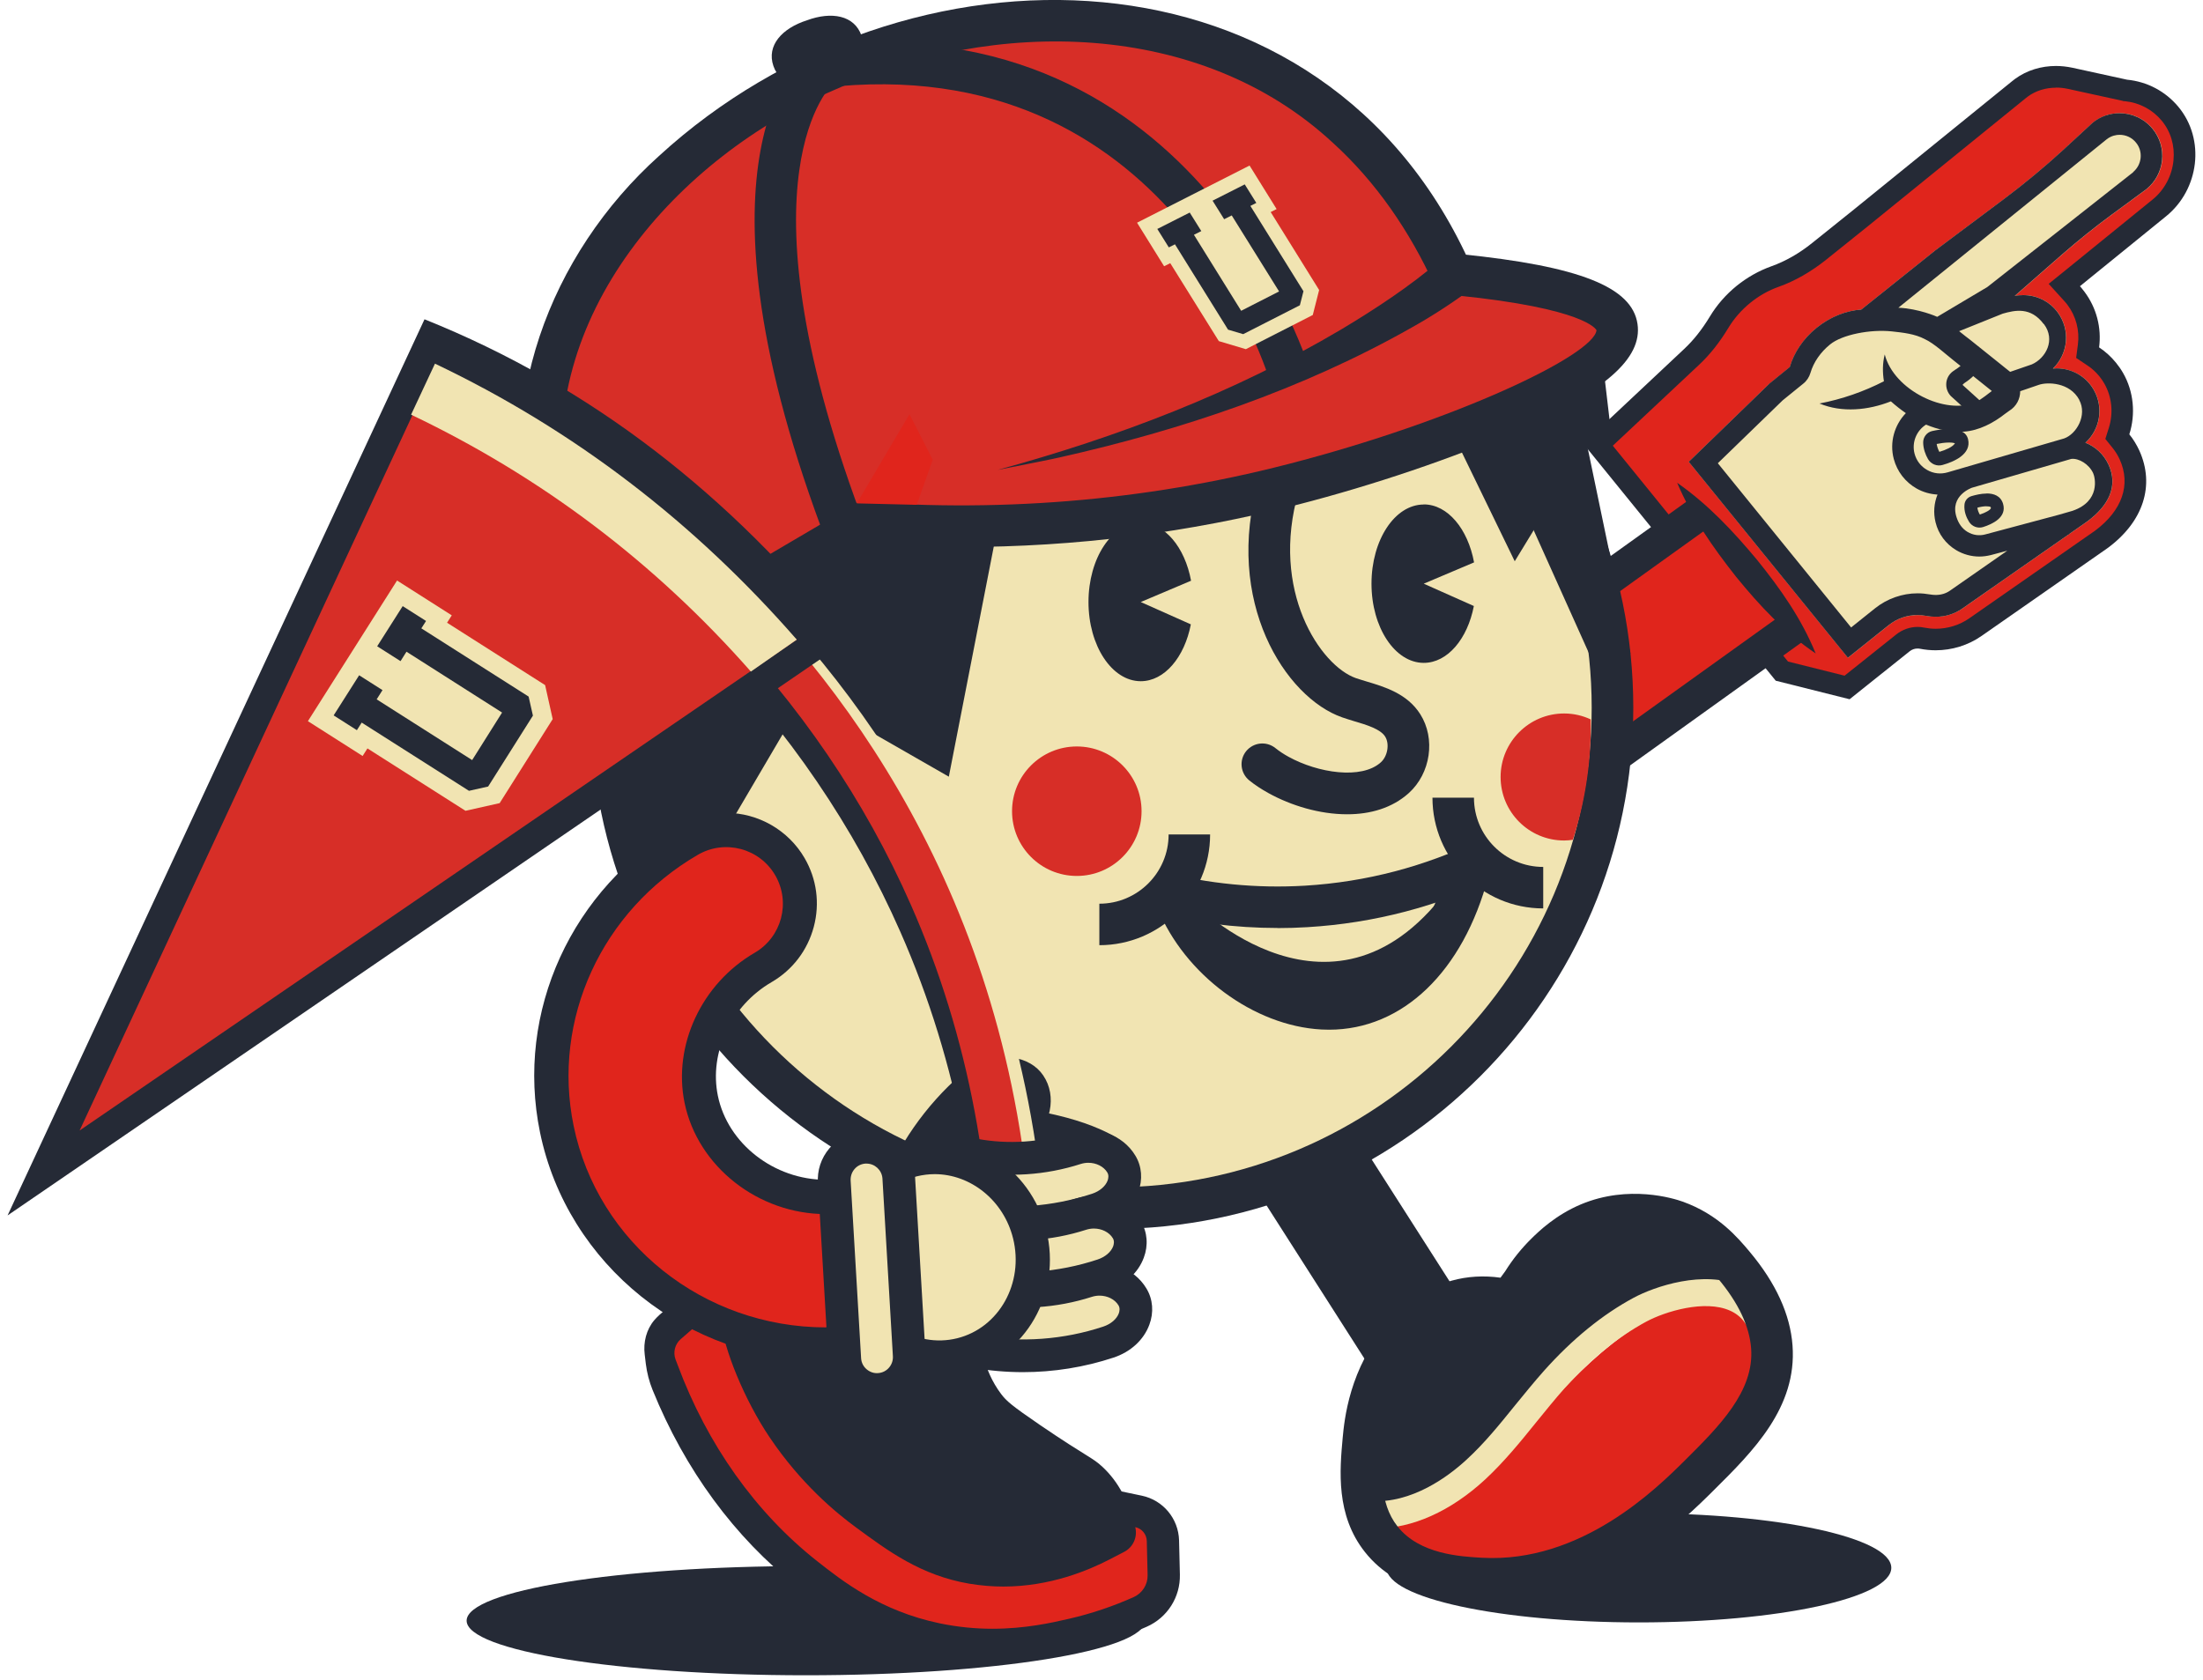
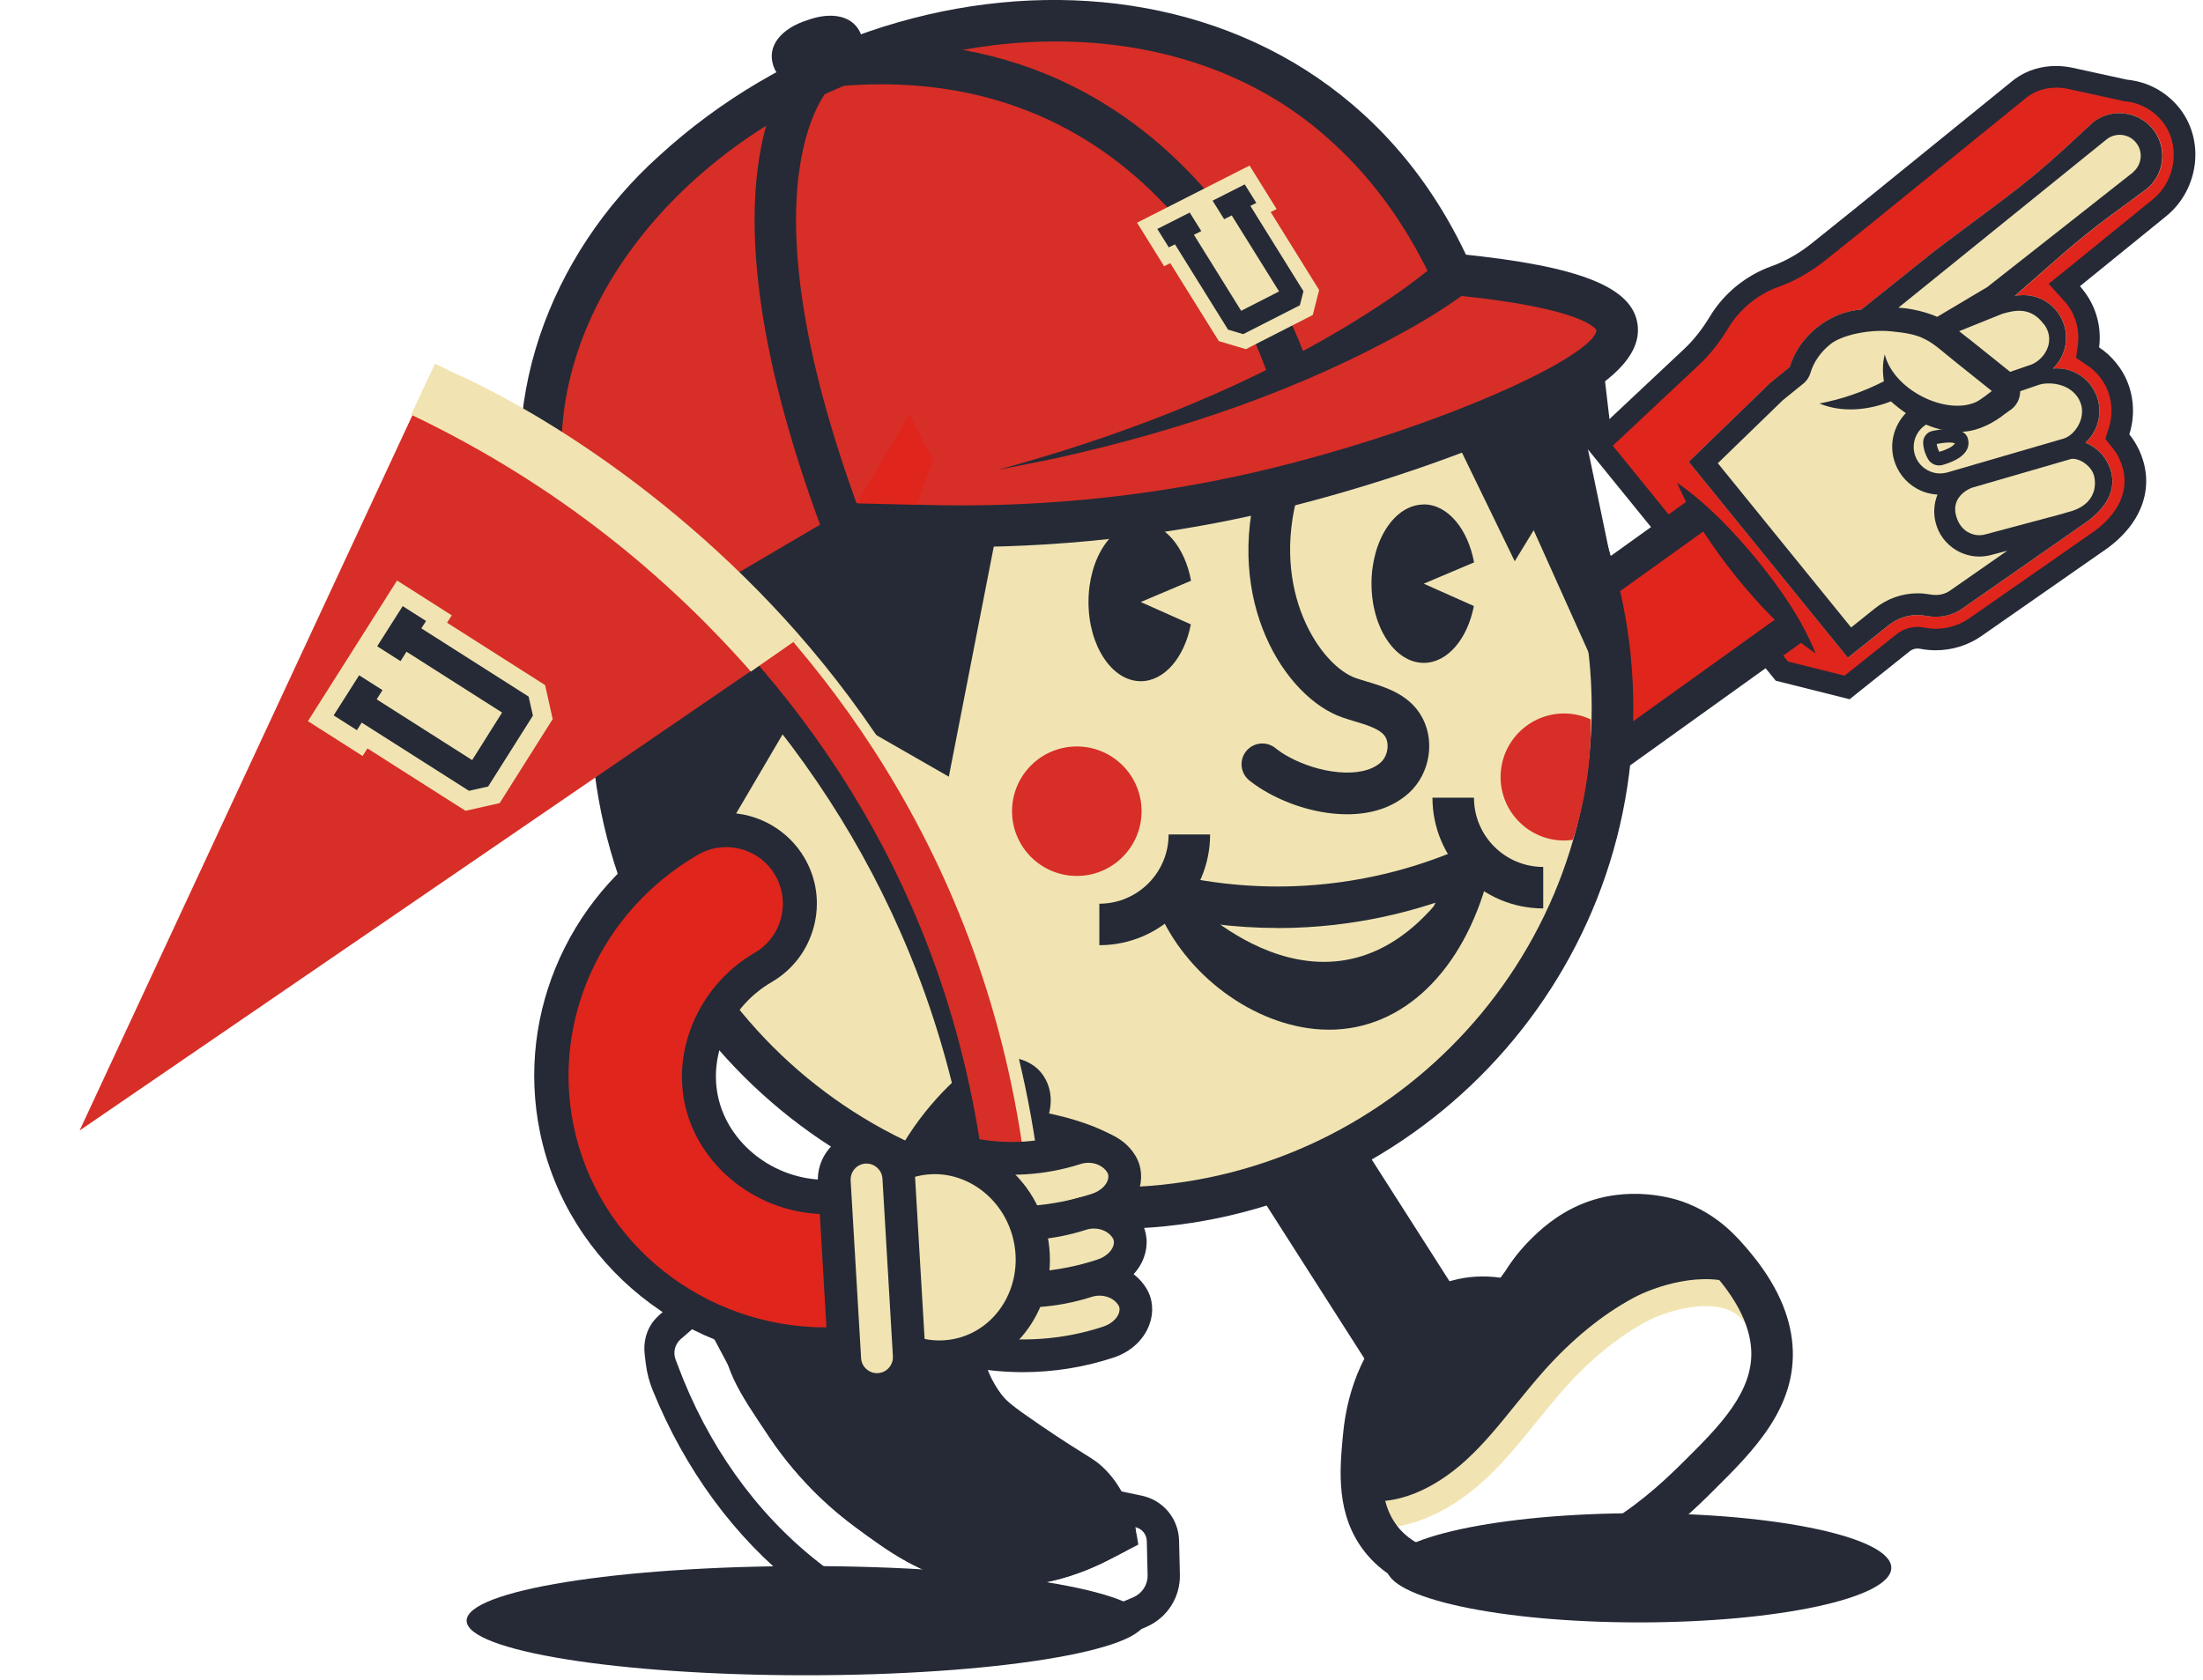
<svg xmlns="http://www.w3.org/2000/svg" width="215" height="164" viewBox="0 0 215 164" fill="none">
  <g clip-path="url(#clip0_333_949)">
    <path d="M168.76 43.79C168.73 40.74 169.19 37.72 170.12 34.83C170.68 33.06 171.97 31.58 173.56 30.88C174.78 30.34 176.04 30.32 177.09 30.81C179.1 31.73 180.12 34.09 179.65 36.54C180.67 35.68 181.61 34.71 182.43 33.65C184.21 31.38 187.13 30.66 189.22 31.98C190.22 32.6 190.89 33.67 191.11 34.98C191.2 35.54 191.21 36.11 191.14 36.68C191.86 36.69 192.47 36.86 192.98 37.18C193.98 37.8 194.65 38.87 194.87 40.18C194.97 40.8 194.97 41.45 194.87 42.09C195.54 42.02 196.22 42.12 196.82 42.5C197.82 43.12 198.49 44.19 198.71 45.5C199 47.22 198.46 49.1 197.29 50.54C196.66 51.32 195.99 52.07 195.28 52.77C192.68 55.38 189.59 57.46 186.22 58.88C186.11 58.92 186.01 58.96 185.9 59C185.76 59.16 185.61 59.32 185.46 59.47C181.19 63.74 174.08 63.59 169.61 59.13C165.32 54.84 165 48.12 168.76 43.81V43.79ZM183.64 56.5C183.87 56.21 184.18 56.01 184.53 55.92C184.69 55.88 184.82 55.84 184.94 55.79C188.71 54.21 192.09 51.66 194.71 48.43C195.39 47.59 195.8 46.53 195.43 46.04C194.21 44.44 192.41 46.44 192.4 46.46C190.76 48.1 188.15 50.3 184.58 52.08C183.76 52.49 182.76 52.15 182.35 51.33C181.94 50.51 182.28 49.51 183.1 49.1C188.92 46.21 192.51 42.04 191.6 40.73C191.27 40.25 190.33 39.36 189.37 40.39C189.03 40.79 188.56 41.32 187.96 41.92C186.32 43.56 183.71 45.76 180.14 47.54C179.32 47.95 178.32 47.61 177.91 46.79C177.5 45.97 177.84 44.97 178.66 44.56C189.28 39.28 188.2 35.3 187.48 34.8C186.8 34.33 185.69 34.93 185.08 35.7C183.12 38.24 180.59 40.35 177.78 41.8C177.22 42.09 176.55 42.04 176.04 41.67C175.53 41.3 175.27 40.68 175.37 40.05C175.58 38.76 175.89 37.51 176.29 36.34C176.61 35.4 176.48 34.18 175.72 33.83C175.54 33.75 175.24 33.78 174.92 33.92C174.36 34.17 173.64 34.8 173.31 35.84C172.42 38.6 172.02 41.47 172.12 44.38C172.14 44.84 171.96 45.29 171.63 45.61C171.63 45.61 171.61 45.63 171.6 45.63C168.64 48.61 168.81 53.59 171.97 56.75C175.34 60.11 180.78 60.08 183.64 56.49V56.5Z" fill="#252A36" />
    <path d="M183.64 56.5C183.87 56.21 184.18 56.01 184.53 55.92C184.69 55.88 184.82 55.84 184.94 55.79C188.71 54.21 192.09 51.66 194.71 48.43C195.39 47.59 195.8 46.53 195.43 46.04C194.21 44.44 192.41 46.44 192.4 46.46C190.76 48.1 188.15 50.3 184.58 52.08C183.76 52.49 182.76 52.15 182.35 51.33C181.94 50.51 182.28 49.51 183.1 49.1C188.92 46.21 192.51 42.04 191.6 40.73C191.27 40.25 190.33 39.36 189.37 40.39C189.03 40.79 188.56 41.32 187.96 41.92C186.32 43.56 183.71 45.76 180.14 47.54C179.32 47.95 178.32 47.61 177.91 46.79C177.5 45.97 177.84 44.97 178.66 44.56C189.28 39.28 188.2 35.3 187.48 34.8C186.8 34.33 185.69 34.93 185.08 35.7C183.12 38.24 180.59 40.35 177.78 41.8C177.22 42.09 176.55 42.04 176.04 41.67C175.53 41.3 175.27 40.68 175.37 40.05C175.58 38.76 175.89 37.51 176.29 36.34C176.61 35.4 176.48 34.18 175.72 33.83C175.54 33.75 175.24 33.78 174.92 33.92C174.36 34.17 173.64 34.8 173.31 35.84C172.42 38.6 172.02 41.47 172.12 44.38C172.14 44.84 171.96 45.29 171.63 45.61C171.63 45.61 171.61 45.63 171.6 45.63C168.64 48.61 168.81 53.59 171.97 56.75C175.34 60.11 180.78 60.08 183.64 56.49V56.5Z" fill="#F1E4B2" />
    <path d="M179.31 60.301L169.51 46.011C168.51 44.601 166.53 44.281 165.13 45.281C163.72 46.281 163.4 48.261 164.4 49.661L174.2 63.951C175.2 65.361 177.18 65.681 178.58 64.681C179.99 63.681 180.31 61.701 179.31 60.301Z" fill="#F1E4B2" />
    <path d="M176.77 66.86C177.75 66.86 178.7 66.56 179.51 65.98C181.63 64.47 182.13 61.51 180.62 59.39L170.82 45.11C170.07 44.06 168.98 43.38 167.73 43.17C166.48 42.96 165.23 43.25 164.2 43.98C163.17 44.71 162.49 45.8 162.29 47.05C162.08 48.3 162.37 49.55 163.1 50.58L172.89 64.85C173.64 65.9 174.73 66.58 175.98 66.79C176.24 66.83 176.51 66.86 176.77 66.86ZM166.94 46.29C167.03 46.29 167.11 46.29 167.2 46.31C167.61 46.38 167.97 46.6 168.21 46.93L178.01 61.22C178.51 61.92 178.34 62.88 177.65 63.38C177.32 63.62 176.9 63.71 176.5 63.64C176.09 63.57 175.73 63.35 175.49 63.02L165.7 48.75C165.44 48.39 165.35 47.98 165.42 47.57C165.49 47.16 165.71 46.8 166.04 46.56C166.3 46.37 166.61 46.27 166.93 46.27L166.94 46.29Z" fill="#252A36" />
    <path d="M173.24 27.72C174.91 27.08 176.5 26.24 177.9 25.12L182.07 21.78L197.44 9.31C197.97 8.88 198.55 8.56 199.16 8.35C199.98 8.07 200.87 8.04 201.71 8.23L207.33 9.51C208.93 9.64 210.48 10.44 211.51 11.86C213.31 14.34 212.72 17.83 210.34 19.76L200.24 27.95C200.87 28.3 201.44 28.77 201.91 29.35C201.96 29.41 202 29.47 202.05 29.53C203.22 31.09 203.48 33.08 202.88 34.82C203.76 35.18 204.55 35.75 205.16 36.51C205.36 36.75 205.53 37.01 205.69 37.28C206.68 39 206.66 41.1 205.78 42.79C206.02 43 206.24 43.23 206.44 43.48C206.74 43.85 207 44.26 207.2 44.7C208.41 47.33 207.48 50.04 204.65 52.12L192.4 60.66C191.04 61.61 189.32 61.96 187.69 61.62C186.85 61.44 185.97 61.68 185.3 62.22L180.11 66.36L174.29 64.9L156.9 43.46L165.81 35.09C166.81 34.16 167.62 33.06 168.31 31.88C168.89 30.9 169.66 29.99 170.59 29.25C171.41 28.59 172.31 28.07 173.26 27.7L173.24 27.72Z" fill="#E0251C" />
    <path d="M200.66 8.56C199.63 8.56 198.68 8.86 197.91 9.42C197.83 9.48 197.75 9.54 197.68 9.6L182.3 22.08L178.2 25.37C176.73 26.54 175.18 27.43 173.58 28C172.59 28.35 171.66 28.88 170.82 29.56C169.97 30.25 169.25 31.07 168.69 31.99C167.82 33.43 166.88 34.62 165.81 35.62L157.4 43.51L174.5 64.58L180.02 65.96L185.07 61.93C185.66 61.46 186.4 61.2 187.15 61.2C187.37 61.2 187.59 61.22 187.8 61.27C188.17 61.34 188.54 61.38 188.92 61.38C190.08 61.38 191.25 61.02 192.19 60.36L204.46 51.81C207.11 49.84 207.99 47.31 206.87 44.85C206.69 44.45 206.45 44.07 206.18 43.73L205.47 42.85L205.81 41.77C206.27 40.32 206.11 38.75 205.38 37.46C205.24 37.21 205.07 36.97 204.89 36.74C204.55 36.33 204.16 35.96 203.71 35.67L202.62 34.94L202.79 33.64C202.97 32.25 202.61 30.87 201.76 29.74C201.72 29.68 201.68 29.63 201.63 29.58C201.57 29.51 201.51 29.43 201.44 29.36L199.94 27.71L201.67 26.31L210.08 19.48C211.23 18.55 211.98 17.15 212.12 15.65C212.26 14.21 211.85 12.84 210.97 11.78C210.07 10.7 208.8 10.02 207.38 9.88H207.26L207.14 9.84L201.79 8.67C201.42 8.59 201.03 8.55 200.65 8.55M200.65 6.44C201.18 6.44 201.71 6.5 202.24 6.61L207.59 7.78C209.56 7.97 211.33 8.91 212.59 10.42C215.25 13.61 214.63 18.49 211.4 21.11L202.99 27.94C203.08 28.04 203.17 28.14 203.25 28.25C203.31 28.32 203.37 28.4 203.43 28.48C204.61 30.05 205.11 32 204.86 33.91C205.48 34.32 206.04 34.83 206.51 35.41C206.76 35.72 207 36.06 207.2 36.41C208.24 38.22 208.44 40.42 207.81 42.4C208.2 42.88 208.52 43.41 208.78 43.97C210.33 47.37 209.18 50.94 205.68 53.51L193.39 62.08C192.07 63 190.5 63.48 188.91 63.48C188.4 63.48 187.88 63.43 187.37 63.33C187.29 63.31 187.21 63.31 187.13 63.31C186.85 63.31 186.58 63.41 186.37 63.58L180.51 68.26L173.3 66.45L154.52 43.31L164.36 34.07C165.29 33.2 166.11 32.16 166.88 30.89C167.56 29.76 168.44 28.76 169.48 27.91C170.51 27.08 171.64 26.44 172.86 26C174.24 25.51 175.59 24.74 176.87 23.71L180.97 20.42L196.34 7.95C196.45 7.86 196.55 7.78 196.66 7.7C197.82 6.85 199.23 6.44 200.65 6.44Z" fill="#252A36" />
    <path d="M143.43 84.541C144.94 84.381 146.4 83.821 147.64 82.931L177.15 61.761C179.07 60.381 180.34 58.341 180.73 56.001C181.11 53.671 180.57 51.321 179.19 49.401C177.33 46.811 174.21 45.421 171.04 45.761C169.53 45.921 168.07 46.481 166.82 47.371L137.31 68.541C135.39 69.921 134.12 71.961 133.73 74.301C133.35 76.631 133.89 78.981 135.27 80.901C137.13 83.491 140.25 84.881 143.42 84.541H143.43Z" fill="#252A36" />
    <path d="M143.32 83.491C144.65 83.351 145.94 82.861 147.03 82.071L176.54 60.901C178.23 59.681 179.35 57.881 179.69 55.821C180.03 53.761 179.55 51.701 178.33 50.001C176.69 47.721 173.94 46.491 171.15 46.791C169.82 46.931 168.53 47.421 167.44 48.211L137.93 69.381C136.24 70.601 135.12 72.401 134.78 74.461C134.44 76.521 134.92 78.581 136.14 80.281C137.78 82.561 140.53 83.791 143.32 83.491Z" fill="#252A36" />
    <path d="M143.08 81.231C144 81.131 144.9 80.801 145.71 80.221L175.22 59.051C177.7 57.271 178.27 53.811 176.49 51.331C174.71 48.851 171.25 48.281 168.77 50.061L139.26 71.231C136.78 73.011 136.21 76.471 137.99 78.951C139.19 80.631 141.16 81.431 143.08 81.231Z" fill="#E0251C" />
    <path d="M111.09 150.77C110.5 146.66 108.95 144.46 107.61 143.21C106.6 142.26 106.19 142.3 101.53 139.13C98.69 137.19 98.21 136.75 97.71 136.09C95.86 133.65 95.65 130.79 95.62 130.35C95.5 128.43 96.03 128.16 95.71 126.7C95.33 124.98 94.29 123.9 93.02 122.62C92.02 121.61 89.81 119.43 86.15 118.36C84.43 117.86 82.61 117.32 80.59 118.01C79.13 118.51 78.21 119.42 76.94 120.88C73.05 125.35 71.11 127.58 70.77 129.66C70.21 133.08 72.05 135.82 75.12 140.35C78.16 144.86 81.57 147.67 83.55 149.13C86.68 151.43 89.86 153.79 94.59 154.61C100.72 155.67 105.83 153.51 108.23 152.26L111.1 150.78L111.09 150.77Z" fill="#252A36" />
    <path d="M85.605 126.744C82.3 124.836 80.328 122.064 81.201 120.552C82.074 119.041 85.46 119.362 88.765 121.271C92.07 123.179 94.042 125.951 93.169 127.462C92.297 128.974 88.91 128.652 85.605 126.744Z" fill="#E0251C" />
    <path d="M78.65 163.54C60.364 163.54 45.54 161.154 45.54 158.21C45.54 155.266 60.364 152.88 78.65 152.88C96.936 152.88 111.76 155.266 111.76 158.21C111.76 161.154 96.936 163.54 78.65 163.54Z" fill="#252A36" />
    <path d="M88.96 126.6C90.49 126.6 92.02 125.97 93.11 124.72L116.28 98.39C118.3 96.1 118.07 92.6 115.78 90.59C113.49 88.57 109.99 88.8 107.98 91.09L84.81 117.42C82.79 119.71 83.02 123.21 85.31 125.22C86.36 126.14 87.66 126.6 88.96 126.6Z" fill="#252A36" />
    <path d="M69.48 130.29L73.05 125.47L73.74 129.34L71.74 134.55L69.48 130.29Z" fill="#252A36" />
-     <path d="M96.83 160.58C100.22 160.58 102.99 159.95 104.64 159.57C106.9 159.05 109.13 158.31 111.26 157.36C112.69 156.72 113.59 155.3 113.55 153.74L113.47 150.4C113.44 149.01 112.46 147.83 111.09 147.54L108.61 147.01L109.22 149.47C109.28 149.72 109.16 149.98 108.93 150.1L107.48 150.85C104.38 152.46 101.06 153.3 97.88 153.3C96.86 153.3 95.83 153.21 94.83 153.04C90.52 152.3 87.62 150.17 84.56 147.92L84.46 147.85C81.31 145.54 78.6 142.72 76.4 139.46C73.97 135.86 72.11 131.06 71.9 128.85L71.79 127.71L70.67 127.46C70.33 127.38 69.98 127.34 69.63 127.34C68.51 127.34 67.42 127.75 66.58 128.48L65.35 129.55C64.29 130.47 63.91 131.97 64.41 133.28L64.62 133.83C67.62 141.88 72.5 148.74 78.73 153.65C81.3 155.68 85.19 158.74 91.34 160.03C93.12 160.4 94.96 160.59 96.8 160.59L96.83 160.58Z" fill="#E0251C" />
    <path d="M69.67 128.91C68.94 128.91 68.22 129.17 67.66 129.66L66.43 130.73C65.87 131.22 65.67 132.01 65.93 132.71L66.14 133.26C69.04 141.05 73.75 147.66 79.75 152.4C82.21 154.34 85.92 157.26 91.71 158.47C93.54 158.85 95.27 159 96.85 159C100.06 159 102.66 158.41 104.31 158.03C106.49 157.53 108.6 156.82 110.64 155.91C111.48 155.53 112.02 154.69 112 153.77C111.98 152.74 111.94 151.38 111.92 150.43C111.9 149.77 111.44 149.22 110.8 149.08V149.1C111.03 150.06 110.58 151.05 109.7 151.5L108.25 152.25C106.29 153.26 102.55 154.88 97.92 154.88C96.86 154.88 95.75 154.79 94.6 154.6C89.87 153.79 86.69 151.42 83.56 149.12C81.58 147.67 78.17 144.85 75.13 140.34C72.64 136.66 70.62 131.63 70.37 128.99C70.14 128.94 69.91 128.91 69.69 128.91M69.69 125.75C70.16 125.75 70.62 125.8 71.08 125.91L73.31 126.42L73.52 128.7C73.7 130.68 75.49 135.22 77.75 138.58C79.85 141.68 82.43 144.37 85.43 146.58L85.53 146.66C88.44 148.8 91.18 150.81 95.13 151.49C96.04 151.65 96.98 151.73 97.91 151.73C101.61 151.73 104.78 150.49 106.78 149.45L107.53 149.07L106.56 144.99L111.44 146.01C113.52 146.45 115.01 148.25 115.07 150.37C115.09 151.32 115.12 152.68 115.15 153.71C115.2 155.91 113.93 157.91 111.92 158.8C109.7 159.79 107.37 160.57 105.01 161.11C103.29 161.5 100.42 162.16 96.85 162.16C94.9 162.16 92.95 161.96 91.07 161.57C84.56 160.21 80.33 156.88 77.8 154.89C71.68 150.07 66.83 143.45 63.69 135.69C63.36 134.88 63.14 134.02 63.03 133.15L62.92 132.23C62.77 131.03 63.08 129.79 63.86 128.87C64.02 128.69 64.19 128.51 64.37 128.35L65.6 127.28C66.73 126.29 68.19 125.75 69.69 125.75Z" fill="#252A36" />
    <path d="M159.95 158.38C146.347 158.38 135.32 155.993 135.32 153.05C135.32 150.106 146.347 147.72 159.95 147.72C173.552 147.72 184.58 150.106 184.58 153.05C184.58 155.993 173.552 158.38 159.95 158.38Z" fill="#252A36" />
    <path d="M140.13 138.78C141.15 138.78 142.18 138.5 143.1 137.91C145.67 136.27 146.43 132.85 144.78 130.27L132.67 111.31C131.03 108.74 127.61 107.98 125.03 109.63C122.46 111.27 121.7 114.69 123.35 117.27L135.46 136.23C136.52 137.88 138.3 138.78 140.13 138.78Z" fill="#252A36" />
    <path d="M108.52 117.94C81.541 117.94 59.67 96.069 59.67 69.09C59.67 42.111 81.541 20.24 108.52 20.24C135.499 20.24 157.37 42.111 157.37 69.09C157.37 96.069 135.499 117.94 108.52 117.94Z" fill="#F1E4B2" />
    <path d="M108.52 119.97C136.57 119.97 159.4 97.15 159.4 69.09C159.4 41.03 136.58 18.21 108.52 18.21C80.46 18.21 57.64 41.03 57.64 69.09C57.64 97.15 80.46 119.97 108.52 119.97ZM108.52 22.27C134.34 22.27 155.34 43.27 155.34 69.09C155.34 94.91 134.34 115.91 108.52 115.91C82.7 115.91 61.7 94.91 61.7 69.09C61.7 43.27 82.7 22.27 108.52 22.27Z" fill="#252A36" />
    <path d="M80.99 132.891C83.36 132.861 85.57 131.911 87.22 130.211C88.87 128.511 89.76 126.281 89.73 123.911C89.66 119.091 85.7 115.171 80.89 115.171H80.59C75.55 115.171 71.02 111.651 70.06 106.971C69.19 102.741 71.35 98.171 75.31 95.871C77.35 94.681 78.81 92.771 79.42 90.481C80.03 88.191 79.71 85.801 78.52 83.761C76.94 81.041 74 79.351 70.85 79.351C69.29 79.351 67.76 79.761 66.41 80.551C55.79 86.721 50.28 98.771 52.7 110.531C55.36 123.481 67.09 132.881 80.59 132.881H80.98L80.99 132.891Z" fill="#252A36" />
    <path d="M80.98 131.84C85.29 131.78 88.74 128.23 88.68 123.93C88.62 119.68 85.13 116.23 80.9 116.23H80.61C75.07 116.23 70.1 112.35 69.04 107.19C68.08 102.52 70.45 97.49 74.79 94.97C78.51 92.81 79.78 88.02 77.62 84.3C76.23 81.9 73.64 80.41 70.86 80.41C69.49 80.41 68.14 80.78 66.95 81.47C56.72 87.41 51.42 99.01 53.74 110.33C56.3 122.79 67.59 131.84 80.59 131.84H80.97H80.98Z" fill="#252A36" />
    <path d="M80.6 129.57C80.72 129.57 80.84 129.57 80.95 129.57C84 129.53 86.45 127.02 86.4 123.97C86.36 120.92 83.84 118.46 80.8 118.52C80.74 118.52 80.67 118.52 80.61 118.52C74 118.52 68.09 113.88 66.81 107.66C65.66 102.05 68.47 96.02 73.65 93.01C76.29 91.48 77.19 88.09 75.66 85.45C74.13 82.81 70.74 81.91 68.1 83.45C58.72 88.9 53.85 99.52 55.98 109.89C58.33 121.35 68.66 129.58 80.61 129.58L80.6 129.57Z" fill="#E0251C" />
    <path d="M105.09 85.51C101.599 85.51 98.77 82.681 98.77 79.19C98.77 75.7 101.599 72.87 105.09 72.87C108.58 72.87 111.41 75.7 111.41 79.19C111.41 82.681 108.58 85.51 105.09 85.51Z" fill="#D72E27" />
    <path d="M153.51 81.98C153.23 82.02 152.94 82.05 152.65 82.05C149.22 82.05 146.45 79.27 146.45 75.85C146.45 72.43 149.23 69.65 152.65 69.65C153.58 69.65 154.46 69.86 155.25 70.23C155.25 70.45 155.25 70.67 155.25 70.88C155.25 74.76 154.63 78.49 153.5 81.99L153.51 81.98Z" fill="#D72E27" />
    <path d="M111.33 51.03C113.67 51.03 115.64 53.43 116.24 56.69L111.33 58.77L116.22 60.95C115.6 64.16 113.65 66.5 111.33 66.5C108.52 66.5 106.23 63.04 106.23 58.77C106.23 54.5 108.51 51.04 111.33 51.04V51.03Z" fill="#252A36" />
    <path d="M138.95 49.24C141.29 49.24 143.26 51.64 143.86 54.9L138.95 56.98L143.84 59.16C143.22 62.37 141.27 64.71 138.95 64.71C136.14 64.71 133.85 61.25 133.85 56.98C133.85 52.71 136.13 49.25 138.95 49.25V49.24Z" fill="#252A36" />
    <path d="M131.48 79.49C133.72 79.49 135.86 78.89 137.49 77.42C139.63 75.49 140.12 72.1 138.61 69.72C137.34 67.71 135.13 67.05 133.35 66.52C133 66.41 132.65 66.31 132.33 66.2C128.88 65 123.92 57.68 126.74 47.97C127.05 46.9 126.43 45.77 125.36 45.46C124.29 45.15 123.16 45.77 122.85 46.84C119.39 58.74 125.47 68.11 130.99 70.03C131.36 70.16 131.76 70.28 132.18 70.41C133.37 70.76 134.72 71.17 135.18 71.9C135.63 72.61 135.43 73.82 134.76 74.42C132.88 76.12 128.62 75.46 125.76 73.88C125.28 73.62 124.85 73.33 124.46 73.02C123.58 72.32 122.31 72.47 121.61 73.34C120.91 74.22 121.06 75.49 121.93 76.19C122.49 76.64 123.12 77.05 123.79 77.42C126.01 78.65 128.8 79.49 131.46 79.49H131.48Z" fill="#252A36" />
    <path d="M142.36 26.83C154.55 28.06 157.54 30.14 157.8 31.92C158.53 36.85 138.89 44.01 126.19 47.29C107.91 52.01 92.18 51.75 82.07 50.87" fill="#D72E27" />
    <path d="M93.79 53.401C104.96 53.401 115.99 52.011 126.7 49.251C134.04 47.361 141.94 44.681 147.85 42.081C156.62 38.23 160.31 35.001 159.81 31.62C159.28 28.011 154.12 25.98 142.57 24.811L142.16 28.84C154.72 30.11 155.77 32.151 155.81 32.24C155.54 34.67 142.06 41.09 125.69 45.31C111.64 48.941 97.03 50.12 82.25 48.831L81.9 52.87C85.88 53.221 89.85 53.391 93.8 53.391L93.79 53.401Z" fill="#252A36" />
-     <path d="M83.11 50.73L59.41 65.7C58.16 63.33 55.84 58.8 54.95 55.98C38.67 10.86 118.97 -23.46 141.84 27.01C141.84 27.01 132.53 38.06 83.11 50.74V50.73Z" fill="#D72E27" />
+     <path d="M83.11 50.73L59.41 65.7C58.16 63.33 55.84 58.8 54.95 55.98C38.67 10.86 118.97 -23.46 141.84 27.01C141.84 27.01 132.53 38.06 83.11 50.74V50.73" fill="#D72E27" />
    <path d="M75.48 6.44C76.17 8.45 78.42 8.82 80.8 7.95C83.22 7.18 84.77 5.5 84.08 3.49C83.39 1.48 81.14 1.1 78.76 1.98C76.34 2.75 74.79 4.43 75.48 6.44Z" fill="#252A36" />
    <path d="M82.07 50.86C68.89 15.28 80.06 6.55 80.06 6.55L82.07 50.86Z" fill="#D72E27" />
    <path d="M80.17 51.56L83.97 50.15C71.64 16.88 81.25 8.2 81.34 8.12L78.81 4.95C78.31 5.34 66.62 15.01 80.16 51.56H80.17Z" fill="#252A36" />
    <path d="M126.07 37.221C126.07 37.221 116.15 2.321 80.06 6.551L126.07 37.221Z" fill="#D72E27" />
    <path d="M124.12 37.781L128.02 36.67C127.92 36.3 117.19 0.17 79.82 4.54L80.29 8.57C114.19 4.6 123.73 36.431 124.12 37.781Z" fill="#252A36" />
    <path d="M87.65 46.74L58.38 63.95L61.2 64.75C58.46 59.58 56 54.39 55.17 48.61C52.32 30.93 66.07 15.35 81.52 8.74C97.02 1.7 117.13 1.92 130.08 13.94C134.3 17.77 137.59 22.59 139.98 27.83L140.52 25.44C137.64 27.92 134.19 30.19 130.86 32.18C120.45 38.34 109.03 42.69 97.37 45.87C99.36 45.47 101.35 45.1 103.34 44.67C115.3 41.99 127.07 38.04 137.78 31.97C140 30.73 142.25 29.24 144.37 27.62L143.66 26.16C129.36 -6.41 88.34 -6.8 64.32 15.22C53.67 24.79 47.92 39.79 52.16 53.86C53.55 59.05 56.15 63.85 58.6 68.53L60.44 67.45L89.71 50.24L87.66 46.75L87.65 46.74Z" fill="#252A36" />
    <path d="M89.47 49.28L83.62 49.14L88.76 40.43L91.03 44.88L89.47 49.28Z" fill="#E0251C" />
    <path d="M141.75 86.42L116.55 88.89C116.55 88.89 130.46 109.13 141.75 86.42Z" fill="#252A36" />
    <path d="M141.63 86.311L116.43 88.051C116.43 88.051 130.34 102.301 141.63 86.311Z" fill="#F1E4B2" />
    <path d="M145.36 83.8C141.42 85.72 135.28 88.02 127.48 88.49C121.69 88.83 116.7 88.06 112.85 87.07" fill="#F1E4B2" />
    <path d="M124.68 90.6C125.65 90.6 126.63 90.57 127.6 90.51C134.1 90.12 140.37 88.48 146.24 85.62L144.47 81.97C139.08 84.59 133.32 86.1 127.36 86.46C122.65 86.74 117.94 86.28 113.35 85.1L112.34 89.02C116.39 90.06 120.53 90.59 124.68 90.59V90.6Z" fill="#252A36" />
    <path d="M129.71 100.52C136.87 100.52 142.79 94.87 145.25 85.58L141.33 84.54C139.3 92.18 134.63 96.76 129.18 96.45C124.79 96.21 119.1 92.93 116.72 87.12L112.97 88.66C115.63 95.16 122.36 100.14 128.96 100.5C129.21 100.51 129.46 100.52 129.71 100.52Z" fill="#252A36" />
    <path d="M116.08 81.46C116.08 86.31 112.15 90.25 107.29 90.25L116.08 81.46Z" fill="#F1E4B2" />
    <path d="M107.29 92.27C113.25 92.27 118.1 87.42 118.1 81.46H114.05C114.05 85.19 111.02 88.22 107.29 88.22V92.27Z" fill="#252A36" />
    <path d="M150.61 88.68V84.63C146.88 84.63 143.85 81.6 143.85 77.87H139.8C139.8 83.83 144.65 88.68 150.61 88.68Z" fill="#252A36" />
-     <path d="M172.92 134.16C172.92 134.16 167.13 146.1 159.48 149.57C151.83 153.05 144.53 154.09 144.53 154.09L134.91 151.54L132.94 148.53C132.94 148.53 138.15 150.38 143.83 145.05C148.18 140.96 152.6 134.57 158.44 130.34C161.81 127.91 165.85 126.53 170 126.57C170.74 126.57 171.49 126.63 172.21 126.74L172.91 134.16H172.92Z" fill="#E0251C" />
    <path d="M169.33 125C169.33 125 167.13 119.67 161.33 119.09C155.53 118.51 150.32 122.33 149.05 124.88C147.78 127.43 146.38 127.43 146.38 127.43C146.38 127.43 143.37 125.69 140.82 127.55C138.27 129.41 135.37 131.61 134.22 134.27C133.07 136.93 132.95 145.51 132.95 145.51L133.88 150.49L142.57 144.35L154.39 131.95L163.78 126.39L169.34 125H169.33Z" fill="#252A36" />
    <path d="M134.28 149.21C137.83 149.21 141.59 147.53 144.95 144.42C146.81 142.69 148.41 140.72 149.95 138.81C150.83 137.73 151.73 136.61 152.66 135.56C155.22 132.7 157.91 130.5 160.68 129.01C162.53 128.02 166.38 126.85 168.83 127.94C169.92 128.42 170.62 129.31 170.95 130.65L173.5 130.01C172.97 127.89 171.72 126.34 169.89 125.53C166.29 123.94 161.47 125.59 159.43 126.69C156.4 128.32 153.46 130.71 150.7 133.8C149.73 134.89 148.8 136.04 147.9 137.14C146.35 139.06 144.88 140.88 143.15 142.47C141.38 144.11 137.81 146.8 133.72 146.54L133.55 149.17C133.79 149.19 134.03 149.19 134.27 149.19L134.28 149.21Z" fill="#F1E4B2" />
    <path d="M145.69 156.15C156.51 156.15 164.29 148.43 167.28 145.45C171.08 141.68 175.39 137.4 174.94 131.35C174.72 128.32 173.31 125.24 170.76 122.2C169.61 120.83 167.69 118.54 164.21 117.3C163.37 117 158.96 115.61 154.29 117.57C151.82 118.61 150.18 120.2 149.48 120.89C148.5 121.85 147.63 122.93 146.9 124.1L146.44 124.73C144.82 124.5 143.2 124.59 141.67 125.02C138.38 125.93 136.49 128.07 135.48 129.22C131.67 133.54 131.2 138.66 131.04 140.34C130.75 143.53 130.35 147.9 133.21 151.51C136.49 155.66 141.85 155.96 144.42 156.1C144.85 156.12 145.27 156.14 145.69 156.14V156.15ZM159.54 120.6C161.31 120.6 162.64 121.04 162.86 121.12C165.31 121.99 166.67 123.61 167.66 124.8C169.65 127.17 170.74 129.47 170.9 131.64C171.21 135.83 167.76 139.26 164.43 142.57C161.66 145.32 154.31 152.6 144.65 152.07C142.51 151.95 138.54 151.73 136.39 149.01C134.54 146.66 134.82 143.5 135.08 140.72C135.22 139.22 135.58 135.24 138.52 131.91C139.36 130.96 140.63 129.52 142.76 128.93C144.04 128.58 145.44 128.58 146.8 128.93L148.13 129.28L150.31 126.3C150.88 125.38 151.55 124.54 152.32 123.79C152.9 123.23 154.1 122.05 155.86 121.31C157.15 120.77 158.43 120.6 159.54 120.6Z" fill="#252A36" />
    <path d="M97.08 52.88L92.6 75.82L78.65 67.82L70.48 81.731L61.62 83.811L59.41 65.71L83.11 50.73L97.08 52.88Z" fill="#252A36" />
    <path d="M156.35 66.611L145.57 42.62L148.87 41.23C148.87 41.23 157.56 56.531 156.34 66.611H156.35Z" fill="#252A36" />
    <path d="M159.13 63.83L153.74 37.93L144.18 41.93L159.13 63.83Z" fill="#252A36" />
    <path d="M152.23 42.75L157.39 43.58L156.52 36.19L146.79 40.54L152.23 42.75Z" fill="#252A36" />
    <path d="M149.74 51.66L147.83 54.79L142.09 42.97L149.22 40.01L149.74 51.66Z" fill="#252A36" />
    <path d="M87.43 116.78C88.94 112.75 91.48 109.04 94.9 106.05C96.79 104.39 99.51 104.45 100.49 105.89C101.48 107.34 100.8 109.34 99.37 110.55C96.65 112.83 94.65 115.67 93.45 118.73C92.81 120.34 91.15 121.46 89.42 121.24C87.7 121.03 86.59 119.02 87.43 116.77V116.78Z" fill="#F1E4B2" />
    <path d="M89.83 122.86C92 122.86 94.09 121.44 94.94 119.32C96.08 116.42 97.96 113.81 100.4 111.77C102.59 109.92 103.19 107 101.81 104.98C101.17 104.03 100.09 103.41 98.79 103.24C97.08 103.02 95.23 103.62 93.85 104.84C90.31 107.93 87.57 111.86 85.94 116.21C85.33 117.84 85.44 119.54 86.25 120.86C86.92 121.96 88.01 122.67 89.23 122.82C89.43 122.84 89.63 122.86 89.83 122.86ZM98.09 106.39C98.19 106.39 98.29 106.39 98.38 106.41C98.75 106.46 99.04 106.59 99.16 106.78C99.66 107.51 99.12 108.67 98.34 109.33C95.5 111.71 93.3 114.75 91.97 118.14C91.58 119.12 90.57 119.77 89.62 119.65C89.29 119.61 89.09 119.38 88.98 119.2C88.69 118.73 88.67 118.03 88.93 117.33C90.37 113.48 92.8 109.99 95.95 107.24C96.67 106.61 97.48 106.39 98.09 106.39Z" fill="#252A36" />
    <path d="M99.84 133.11C100.72 97.42 84.98 73.69 71.62 60.08C57.16 45.34 42.68 39.13 42.07 38.87L40.49 42.6C40.63 42.66 54.94 48.83 68.84 63.03C76.97 71.34 83.37 80.74 87.87 90.97C93.5 103.75 96.16 117.9 95.79 133.01L99.84 133.11Z" fill="#252A36" />
    <path d="M98.99 108.15C98.99 108.15 105.12 108.71 109.03 111.1C109.03 111.1 101.25 113.71 95.86 112.58L90.47 111.15L93.34 108.2L98.99 108.16V108.15Z" fill="#252A36" />
    <path d="M102.23 130.72C103.11 95.031 87.37 71.3 74.01 57.691C59.55 42.95 45.07 36.74 44.46 36.48L42.88 40.211C43.02 40.27 57.33 46.441 71.23 60.641C79.36 68.951 85.76 78.35 90.26 88.581C95.89 101.36 98.55 115.51 98.18 130.62L102.23 130.72Z" fill="#F1E4B2" />
    <path d="M100.88 130.5C101.76 94.81 86.02 71.08 72.66 57.47C58.2 42.73 43.72 36.52 43.11 36.26L41.53 39.99C41.67 40.05 55.98 46.22 69.88 60.42C78.01 68.73 84.41 78.13 88.91 88.36C94.54 101.14 97.2 115.29 96.83 130.4L100.88 130.5Z" fill="#D72E27" />
    <path d="M94.18 118.991C98.56 119.751 103 119.401 107.1 118.051C109.38 117.291 110.34 115.131 109.45 113.651C108.56 112.151 106.62 111.591 104.97 112.111C101.84 113.121 98.44 113.361 95.08 112.751C93.3 112.441 91.37 113.211 90.8 114.861C90.23 116.501 91.75 118.581 94.18 119.001V118.991Z" fill="#F1E4B2" />
    <path d="M98.75 120.981C101.75 120.981 104.75 120.501 107.59 119.561C109.26 119.001 110.54 117.841 111.09 116.351C111.54 115.151 111.44 113.861 110.81 112.821C109.58 110.751 106.92 109.811 104.48 110.581C101.56 111.521 98.4 111.731 95.36 111.171C92.68 110.691 90.07 112.051 89.29 114.331C88.9 115.441 89.05 116.671 89.72 117.791C90.56 119.221 92.13 120.261 93.91 120.561C95.51 120.841 97.14 120.981 98.76 120.981H98.75ZM106.21 113.511C106.98 113.511 107.71 113.861 108.07 114.461C108.23 114.731 108.17 115.031 108.1 115.241C107.89 115.801 107.33 116.281 106.59 116.531C102.71 117.811 98.51 118.121 94.45 117.421C93.43 117.241 92.76 116.661 92.47 116.171C92.3 115.871 92.24 115.591 92.31 115.381C92.62 114.491 93.81 114.151 94.8 114.321C98.36 114.971 102.05 114.731 105.46 113.631C105.71 113.551 105.97 113.511 106.22 113.511H106.21Z" fill="#252A36" />
    <path d="M94.71 125.401C99.09 126.161 103.53 125.811 107.63 124.461C109.91 123.701 110.87 121.541 109.98 120.061C109.09 118.561 107.15 118.001 105.5 118.521C102.37 119.531 98.97 119.771 95.61 119.161C93.83 118.851 91.9 119.621 91.33 121.271C90.76 122.911 92.28 124.991 94.71 125.411V125.401Z" fill="#F1E4B2" />
    <path d="M99.29 127.4C102.29 127.4 105.29 126.92 108.13 125.98C109.8 125.42 111.08 124.26 111.63 122.77C112.08 121.57 111.98 120.28 111.35 119.24C110.12 117.17 107.45 116.23 105.02 117C102.1 117.94 98.94 118.15 95.9 117.59C93.22 117.12 90.61 118.47 89.83 120.75C89.44 121.86 89.59 123.09 90.26 124.21C91.1 125.64 92.67 126.68 94.45 126.98C96.05 127.26 97.68 127.4 99.3 127.4H99.29ZM106.75 119.93C107.52 119.93 108.25 120.28 108.61 120.88C108.77 121.15 108.71 121.45 108.64 121.66C108.43 122.22 107.87 122.7 107.13 122.95C103.25 124.24 99.05 124.54 94.99 123.84C93.97 123.66 93.3 123.08 93.01 122.59C92.84 122.29 92.78 122.01 92.85 121.8C93.16 120.91 94.36 120.57 95.34 120.74C98.9 121.39 102.59 121.15 106 120.05C106.25 119.97 106.51 119.93 106.76 119.93H106.75Z" fill="#252A36" />
    <path d="M95.25 131.96C99.63 132.72 104.07 132.37 108.17 131.02C110.45 130.26 111.41 128.1 110.52 126.62C109.63 125.12 107.69 124.56 106.04 125.08C102.91 126.09 99.51 126.33 96.15 125.72C94.37 125.41 92.44 126.18 91.87 127.83C91.3 129.47 92.82 131.55 95.25 131.97V131.96Z" fill="#F1E4B2" />
    <path d="M99.83 133.95C102.83 133.95 105.83 133.47 108.67 132.53C110.34 131.98 111.62 130.81 112.17 129.32C112.62 128.12 112.52 126.83 111.89 125.79C110.66 123.72 108 122.78 105.56 123.55C102.64 124.49 99.48 124.7 96.44 124.14C93.76 123.67 91.15 125.02 90.37 127.3C89.98 128.41 90.13 129.64 90.8 130.76C91.64 132.19 93.21 133.23 94.99 133.53C96.59 133.81 98.22 133.95 99.84 133.95H99.83ZM107.3 126.48C108.07 126.48 108.8 126.83 109.16 127.43C109.32 127.7 109.26 128 109.19 128.21C108.98 128.77 108.42 129.25 107.68 129.5C103.8 130.79 99.6 131.09 95.54 130.39C94.52 130.21 93.85 129.63 93.56 129.14C93.39 128.85 93.33 128.56 93.4 128.35C93.71 127.46 94.9 127.12 95.89 127.29C99.44 127.94 103.13 127.7 106.55 126.6C106.8 126.52 107.06 126.48 107.31 126.48H107.3Z" fill="#252A36" />
    <path d="M82.407 124.992C81.098 119.729 84.082 114.456 89.071 113.215C94.061 111.974 99.167 115.234 100.477 120.497C101.786 125.76 98.802 131.033 93.813 132.274C88.823 133.515 83.717 130.255 82.407 124.992Z" fill="#F1E4B2" />
    <path d="M91.68 134.2C92.52 134.2 93.37 134.1 94.22 133.89C100.1 132.43 103.64 126.24 102.11 120.09C100.58 113.94 94.55 110.13 88.68 111.59C82.8 113.05 79.26 119.24 80.79 125.39C82.1 130.65 86.7 134.2 91.68 134.2ZM91.22 114.62C94.7 114.62 97.94 117.15 98.87 120.89C99.95 125.25 97.51 129.62 93.42 130.64C89.33 131.66 85.12 128.94 84.04 124.58C82.96 120.22 85.4 115.85 89.49 114.83C90.07 114.69 90.65 114.62 91.23 114.62H91.22Z" fill="#252A36" />
    <path d="M88.73 132.251L87.71 114.901C87.58 113.171 86.05 111.871 84.32 112.001C82.59 112.131 81.29 113.661 81.42 115.391L82.44 132.741C82.57 134.471 84.1 135.771 85.83 135.641C87.56 135.511 88.86 133.981 88.73 132.251Z" fill="#F1E4B2" />
    <path d="M85.59 137.241C85.71 137.241 85.84 137.241 85.96 137.231C88.56 137.031 90.52 134.751 90.32 132.151L89.3 114.821C89.09 112.181 86.8 110.241 84.2 110.431C82.94 110.531 81.79 111.111 80.96 112.081C80.13 113.051 79.73 114.271 79.83 115.531L80.85 132.851C81.05 135.361 83.13 137.261 85.58 137.261L85.59 137.241ZM84.57 113.591C85.37 113.591 86.05 114.211 86.12 115.021L87.14 132.371C87.17 132.781 87.04 133.181 86.77 133.501C86.5 133.821 86.12 134.011 85.71 134.041C85.3 134.081 84.9 133.941 84.58 133.671C84.26 133.401 84.07 133.021 84.04 132.611L83.02 115.291C82.99 114.851 83.12 114.451 83.39 114.131C83.66 113.811 84.04 113.621 84.45 113.591C84.49 113.591 84.53 113.591 84.57 113.591Z" fill="#252A36" />
-     <path d="M82.67 62.56C71.33 48.38 57.72 37.7 41.43 31.17L0.74 118.65L82.67 62.56Z" fill="#252A36" />
    <path d="M42.53 35.63L7.77 110.36L77.76 62.44L42.53 35.63Z" fill="#D72E27" />
    <path d="M73.28 65.56L77.76 62.44C67.79 51.01 56.06 41.98 42.45 35.5L40.12 40.48C52.88 46.57 63.93 54.93 73.29 65.57L73.28 65.56Z" fill="#F1E4B2" />
    <path d="M166.43 41.93L180.22 60.81L177.67 64.17L161.44 44.82L166.43 41.93Z" fill="#E0251C" />
    <path d="M174.68 35.83C175.08 34.44 175.98 33.07 177.3 32C178.62 30.93 180.2 30.32 181.66 30.22L188.87 24.45L195.66 19.37C197.64 17.88 199.55 16.3 201.38 14.62L204.24 11.98C206.03 10.53 208.65 10.8 210.11 12.59C211.56 14.38 211.29 17 209.5 18.46L206.11 20.95C204.45 22.17 202.85 23.46 201.3 24.81L196.64 28.89C198.17 28.58 199.81 29.14 200.81 30.47C202.09 32.18 201.86 34.54 200.36 35.98C201.93 35.84 203.52 36.6 204.35 38.06C205.34 39.79 204.95 41.93 203.53 43.22C204.5 43.6 205.32 44.34 205.79 45.36C206.75 47.45 205.81 49.35 203.73 50.89L191.5 59.42C190.48 60.13 189.21 60.35 187.98 60.12C186.69 59.88 185.36 60.21 184.33 61.03L180.35 64.21L164.82 45.08L172.66 37.48L174.68 35.84V35.83Z" fill="#F1E4B2" />
-     <path d="M193.88 49.42C193.59 49.42 193.26 49.48 192.98 49.56C193.01 49.81 193.11 50.05 193.22 50.23C193.78 50.05 194.25 49.78 194.3 49.61C194.3 49.61 194.3 49.59 194.29 49.54C194.28 49.5 194.27 49.49 194.27 49.49C194.24 49.47 194.13 49.43 193.88 49.43M193.88 48.17C194.58 48.17 195.26 48.4 195.49 49.19C195.87 50.5 194.46 51.16 193.54 51.45C193.02 51.61 192.46 51.4 192.17 50.94C191.9 50.51 191.66 49.91 191.72 49.27C191.75 48.87 192.03 48.54 192.41 48.43C192.79 48.32 193.34 48.18 193.87 48.18L193.88 48.17Z" fill="#252A36" />
    <path d="M190.21 43.2C189.8 43.2 189.37 43.27 189.01 43.34C189.05 43.63 189.16 43.9 189.27 44.11C189.89 43.93 190.55 43.63 190.76 43.32C190.77 43.3 190.78 43.29 190.79 43.27C190.7 43.24 190.53 43.2 190.22 43.2M190.22 41.88C191.08 41.88 191.88 42.1 192.07 42.87C192.43 44.35 190.66 45.09 189.58 45.39C189.03 45.55 188.44 45.3 188.16 44.81C187.92 44.39 187.7 43.82 187.69 43.21C187.68 42.68 188.04 42.2 188.56 42.08C189.02 41.98 189.63 41.87 190.22 41.87V41.88Z" fill="#252A36" />
-     <path d="M194.9 40.62L191.53 37.571L191.69 37.41C191.99 37.211 192.4 36.931 192.73 36.55L196.2 39.67C196.78 39.02 196.73 38.02 196.08 37.441L191.76 33.56L191.69 35.23C191.68 35.52 191.16 35.87 190.81 36.1L190.62 36.23C190.2 36.52 189.95 36.99 189.94 37.501C189.93 38.001 190.15 38.49 190.54 38.8L192.67 40.73C193.32 41.321 194.32 41.27 194.9 40.62Z" fill="#252A36" />
    <path d="M177.2 63.79C175.81 60.38 173.74 57.45 171.46 54.63C169.14 51.85 166.69 49.23 163.68 47.13C165.12 50.51 167.18 53.45 169.42 56.29C171.71 59.1 174.15 61.73 177.2 63.79Z" fill="#252A36" />
    <path d="M172.65 37.47L174.67 35.83C175.07 34.44 175.97 33.07 177.29 32C178.64 30.91 180.19 30.32 181.65 30.22L188.86 24.45L195.65 19.37C197.63 17.88 199.54 16.3 201.37 14.62L204.23 11.98C205 11.35 205.93 11.05 206.85 11.05C208.06 11.05 209.27 11.58 210.09 12.59C211.54 14.38 211.27 17 209.48 18.46L206.09 20.95C204.43 22.17 202.83 23.46 201.28 24.81L196.62 28.89C196.9 28.83 197.18 28.81 197.46 28.81C198.73 28.81 199.98 29.38 200.8 30.47C202.08 32.18 201.85 34.54 200.35 35.98C200.47 35.97 200.6 35.96 200.72 35.96C202.17 35.96 203.57 36.71 204.34 38.06C205.33 39.79 204.94 41.93 203.52 43.22C204.49 43.6 205.31 44.34 205.78 45.36C206.74 47.45 205.8 49.35 203.72 50.89L201.93 52.14V52.17L201.86 52.19L191.49 59.42C190.73 59.95 189.83 60.21 188.91 60.21C188.6 60.21 188.28 60.18 187.97 60.12C187.69 60.07 187.42 60.04 187.14 60.04C186.12 60.04 185.13 60.38 184.32 61.03L180.34 64.21L164.81 45.08L172.65 37.48V37.47ZM208.19 16.79C208.6 16.44 208.85 15.96 208.91 15.43C208.97 14.88 208.81 14.34 208.46 13.92C208.07 13.43 207.48 13.16 206.86 13.16C206.54 13.16 206.06 13.24 205.61 13.59L185.27 30.04C187.27 30.13 189.03 30.91 189.06 30.93L193.95 28.02C194.79 27.37 208.19 16.81 208.19 16.81V16.79ZM199.45 31.63C198.18 29.93 196.65 30.28 195.45 30.62L191.2 32.33C191.59 32.64 191.96 32.94 192.31 33.2L195.28 35.58C195.4 35.67 196.01 36.18 196.18 36.3L198.3 35.57C199.66 34.97 200.64 33.18 199.47 31.63H199.45ZM202.93 39.04C202 37.3 199.8 37.28 198.97 37.57L197.16 38.19C197.16 38.93 196.8 39.67 196.08 40.11L195.69 40.39C194.53 41.3 193.15 42.03 191.66 42.14C190.38 42.21 189.14 41.94 187.97 41.45C187.04 42.04 186.56 43.18 186.85 44.29C187.03 44.97 187.47 45.54 188.08 45.88C188.69 46.23 189.4 46.31 190.08 46.11L201.45 42.8C202.66 42.37 203.72 40.53 202.92 39.04H202.93ZM202.28 49.86C205 48.93 204.48 46.62 204.28 46.19C203.87 45.3 202.87 44.71 202.14 44.8L192.46 47.61C192.46 47.61 190.25 48.36 190.95 50.5C191.14 51.09 191.48 51.6 192.01 51.92C192.54 52.24 193.16 52.33 193.75 52.17L200.97 50.24L202.29 49.86H202.28ZM180.66 61.25L183.01 59.37C184.18 58.44 185.65 57.92 187.14 57.92C187.55 57.92 187.96 57.96 188.36 58.03C188.54 58.06 188.73 58.08 188.91 58.08C189.43 58.08 189.9 57.94 190.29 57.67L195.9 53.76L194.28 54.19C193.91 54.28 193.54 54.33 193.17 54.33C192.39 54.33 191.61 54.12 190.92 53.71C189.9 53.1 189.18 52.14 188.9 50.99C188.67 50.06 188.75 49.12 189.09 48.28C188.38 48.24 187.69 48.05 187.05 47.69C185.94 47.06 185.15 46.03 184.82 44.8C184.39 43.17 184.89 41.48 186 40.33C185.49 39.98 185 39.59 184.54 39.18C182.33 40.05 179.78 40.31 177.57 39.39C179.77 38.97 181.89 38.23 183.86 37.22C183.72 36.34 183.72 35.45 183.94 34.6C184.83 38.09 189.89 40.55 192.82 39.26C193.26 39.07 194.3 38.24 194.39 38.17C193.9 37.78 191.22 35.63 190.68 35.2C189.91 34.6 188.73 33.5 187.86 33.11C186.89 32.59 185.72 32.47 184.63 32.35C182.54 32.13 179.79 32.66 178.61 33.62C177.67 34.38 176.99 35.37 176.69 36.4C176.57 36.81 176.33 37.18 175.99 37.45L173.98 39.08L167.65 45.22L180.64 61.23L180.66 61.25Z" fill="#252A36" />
    <path d="M48.77 78.39L53.94 70.2L53.2 66.88L43.63 60.79L44.09 60.07L38.75 56.67L30.05 70.4L35.39 73.8L35.86 73.06L45.43 79.15L48.77 78.4V78.39Z" fill="#F1E4B2" />
    <path d="M32.55 69.83L34.83 71.28L35.3 70.54L45.77 77.2L47.64 76.78L52.01 69.86L51.59 68L41.12 61.34L41.58 60.62L39.3 59.17L36.81 63.09L39.09 64.54L39.67 63.62L49 69.56L46.08 74.2L36.76 68.27L37.33 67.37L35.05 65.92L32.56 69.84L32.55 69.83Z" fill="#252A36" />
    <path d="M121.58 34.09L128.12 30.75L128.74 28.31L124.01 20.7L124.59 20.41L121.95 16.16L110.97 21.74L113.61 25.99L114.21 25.69L118.95 33.3L121.6 34.09H121.58Z" fill="#F1E4B2" />
    <path d="M112.94 22.34L114.07 24.15L114.67 23.85L119.85 32.18L121.33 32.62L126.86 29.8L127.21 28.43L122.03 20.1L122.61 19.81L121.48 18L118.34 19.59L119.47 21.4L120.21 21.03L124.83 28.45L121.13 30.34L116.52 22.92L117.24 22.56L116.11 20.75L112.97 22.34H112.94Z" fill="#252A36" />
  </g>
  <defs>
    <clipPath id="clip0_333_949">
      <rect width="213.52" height="163.54" fill="white" transform="matrix(-1 0 0 1 214.26 0)" />
    </clipPath>
  </defs>
</svg>